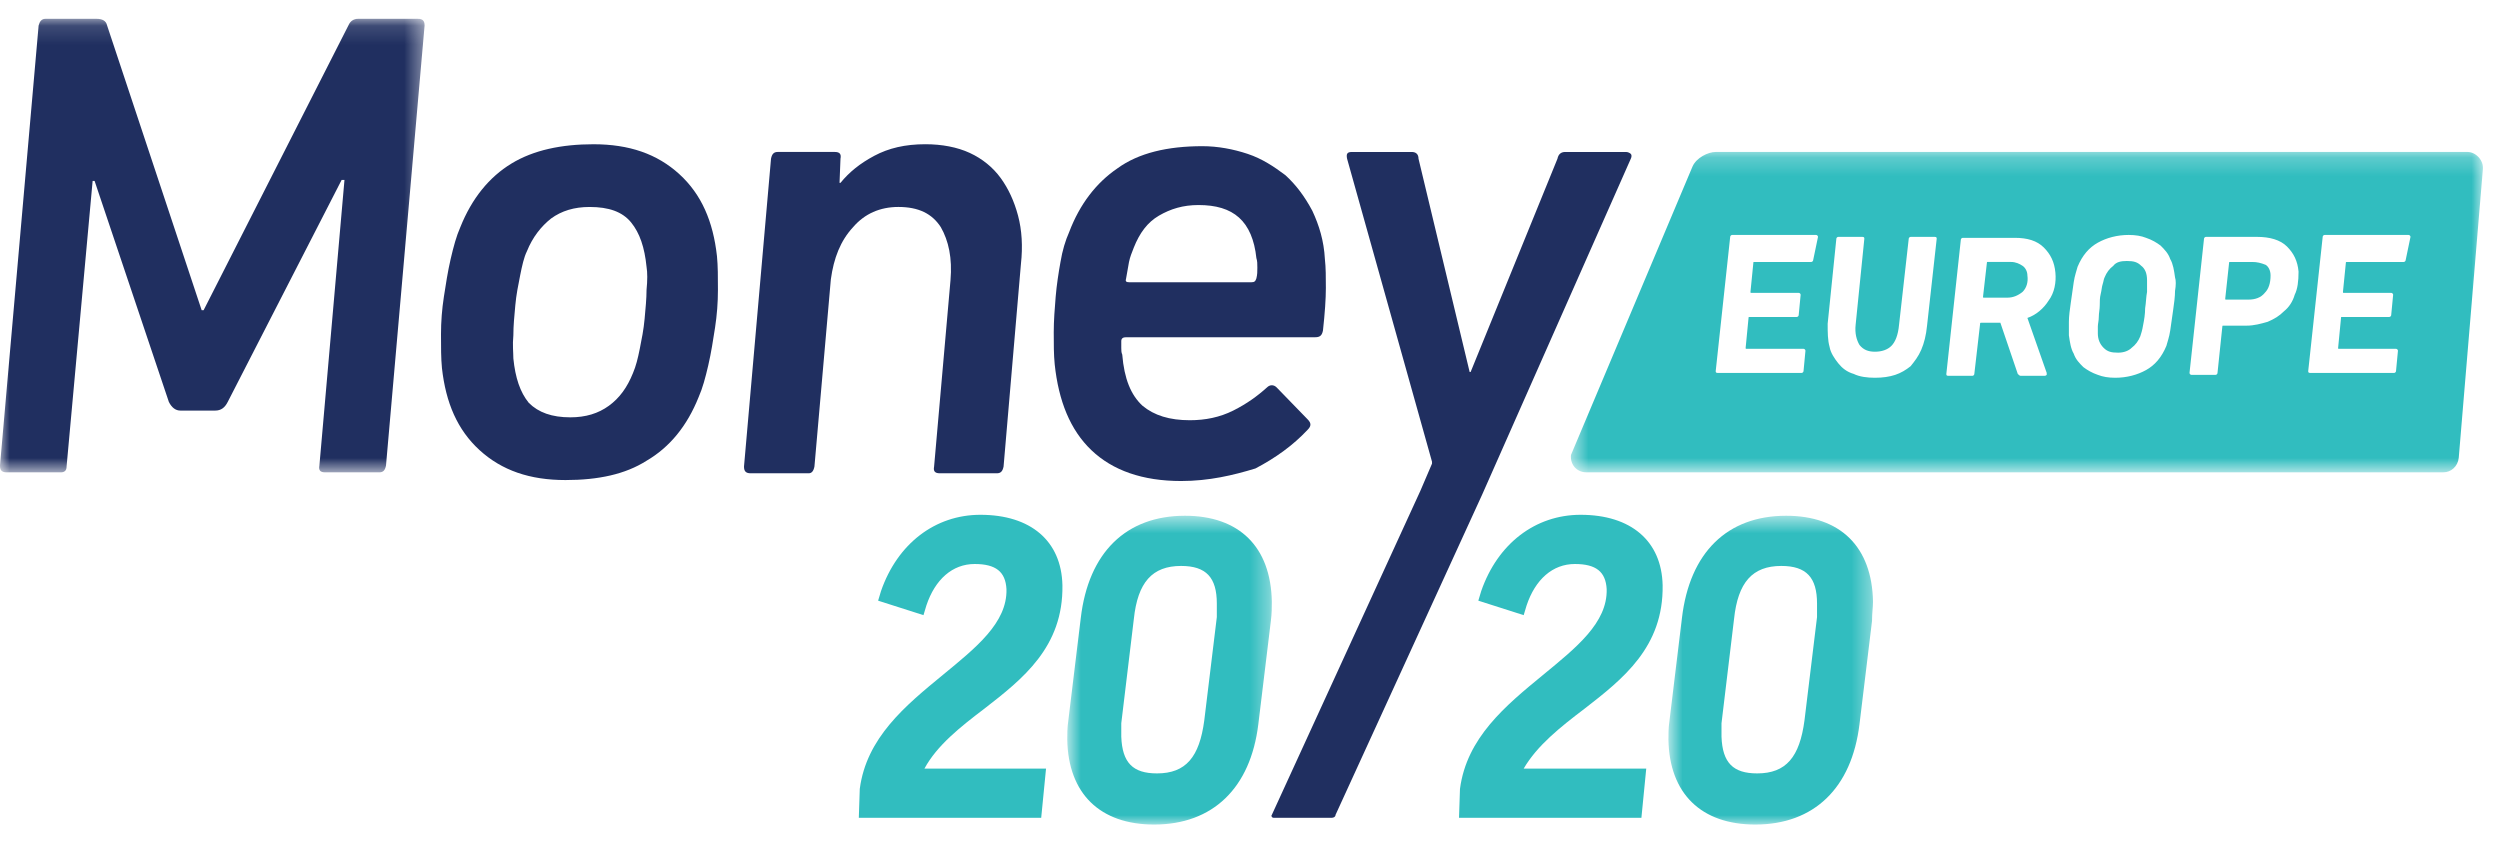
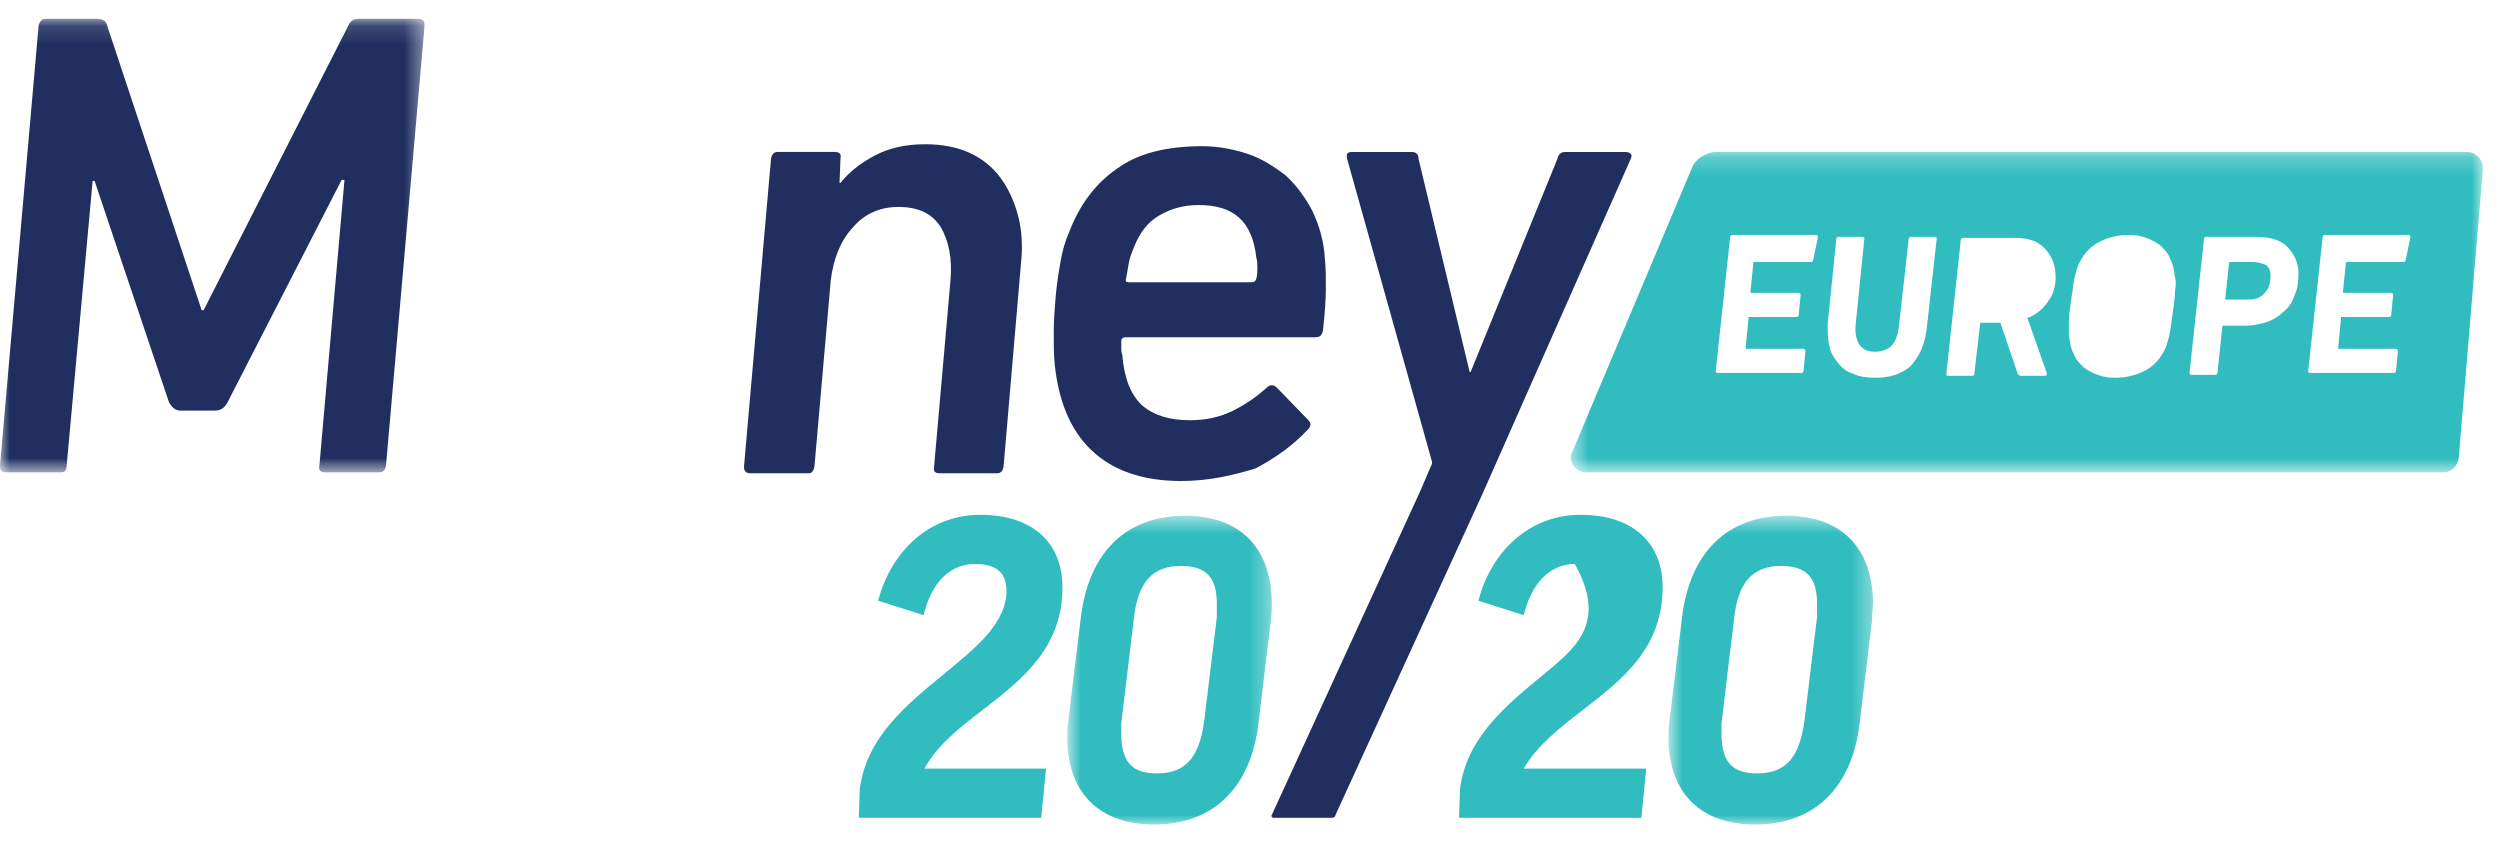
<svg xmlns="http://www.w3.org/2000/svg" xmlns:xlink="http://www.w3.org/1999/xlink" width="133px" height="46px" viewBox="0 0 133 46">
  <title>logo-money-2020-europa</title>
  <desc>Created with Sketch.</desc>
  <defs>
    <polygon id="path-1" points="0.778 0.572 11.661 0.572 11.661 17 0.778 17" />
    <polygon id="path-3" points="0.76 0.572 11.644 0.572 11.644 17 0.76 17" />
    <polygon id="path-5" points="0.571 0.218 49.093 0.218 49.093 17.262 0.571 17.262" />
    <polygon id="path-7" points="0 0.135 22.588 0.135 22.588 24.263 0 24.263" />
  </defs>
  <g id="logo-money-2020-europa" stroke="none" stroke-width="1" fill="none" fill-rule="evenodd">
    <g id="Group-31">
      <path d="M52.363,37.706 L52.363,37.706 C54.416,36.114 56.572,34.42 56.521,31.135 C56.47,28.773 54.827,27.387 52.157,27.387 C49.745,27.387 47.743,28.927 46.87,31.443 L46.716,31.956 L49.129,32.726 L49.283,32.213 C49.745,30.827 50.669,30.005 51.85,30.005 C52.979,30.005 53.492,30.416 53.544,31.34 C53.595,33.137 51.901,34.472 50.155,35.909 C48.154,37.552 46.1,39.246 45.74,41.967 L45.689,43.507 L55.392,43.507 L55.649,40.889 L49.18,40.889 C49.847,39.657 51.08,38.681 52.363,37.706" id="Fill-1" fill="#31BDBF" />
      <g id="Group-5" transform="translate(56, 26.866)">
        <mask id="mask-2" fill="white">
          <use xlink:href="#path-1" />
        </mask>
        <g id="Clip-4" />
        <path d="M8.735,5.244 L8.735,5.963 L8.068,11.455 C7.811,13.406 7.092,14.279 5.552,14.279 C4.269,14.279 3.704,13.714 3.652,12.328 L3.652,11.61 L4.32,6.065 C4.526,4.115 5.296,3.242 6.836,3.242 C8.17,3.242 8.735,3.858 8.735,5.244 L8.941,5.244 L8.735,5.244 Z M11.661,5.141 C11.61,2.215 9.916,0.572 7.041,0.572 C3.909,0.572 1.907,2.523 1.497,6.014 L0.829,11.507 C0.778,11.866 0.778,12.174 0.778,12.482 C0.829,15.357 2.523,17 5.398,17 C8.529,17 10.532,15.049 10.943,11.661 L11.61,6.168 C11.661,5.757 11.661,5.449 11.661,5.141 L11.661,5.141 Z" id="Fill-3" fill="#31BDBF" mask="url(#mask-2)" />
      </g>
-       <path d="M84.294,37.706 L84.294,37.706 C86.348,36.114 88.503,34.42 88.452,31.135 C88.401,28.773 86.758,27.387 84.089,27.387 C81.676,27.387 79.674,28.927 78.801,31.443 L78.647,31.956 L81.06,32.726 L81.214,32.213 C81.676,30.827 82.6,30.005 83.781,30.005 C84.91,30.005 85.423,30.416 85.475,31.34 C85.526,33.137 83.832,34.472 82.086,35.909 C80.085,37.552 78.031,39.246 77.671,41.967 L77.62,43.507 L87.323,43.507 L87.58,40.889 L81.06,40.889 C81.778,39.657 83.011,38.681 84.294,37.706" id="Fill-6" fill="#31BDBF" />
+       <path d="M84.294,37.706 L84.294,37.706 C86.348,36.114 88.503,34.42 88.452,31.135 C88.401,28.773 86.758,27.387 84.089,27.387 C81.676,27.387 79.674,28.927 78.801,31.443 L78.647,31.956 L81.06,32.726 L81.214,32.213 C81.676,30.827 82.6,30.005 83.781,30.005 C85.526,33.137 83.832,34.472 82.086,35.909 C80.085,37.552 78.031,39.246 77.671,41.967 L77.62,43.507 L87.323,43.507 L87.58,40.889 L81.06,40.889 C81.778,39.657 83.011,38.681 84.294,37.706" id="Fill-6" fill="#31BDBF" />
      <g id="Group-10" transform="translate(88, 26.866)">
        <mask id="mask-4" fill="white">
          <use xlink:href="#path-3" />
        </mask>
        <g id="Clip-9" />
        <path d="M8.666,5.244 L8.666,5.963 L7.999,11.455 C7.742,13.406 7.023,14.279 5.483,14.279 C4.2,14.279 3.635,13.714 3.584,12.328 L3.584,11.61 L4.251,6.065 C4.457,4.115 5.227,3.242 6.767,3.242 C8.102,3.242 8.666,3.858 8.666,5.244 L8.872,5.244 L8.666,5.244 Z M11.644,5.141 C11.592,2.215 9.898,0.572 7.023,0.572 C3.892,0.572 1.89,2.523 1.479,6.014 L0.812,11.507 C0.76,11.866 0.76,12.174 0.76,12.482 C0.812,15.357 2.506,17 5.38,17 C8.512,17 10.514,15.049 10.925,11.661 L11.592,6.168 C11.592,5.757 11.644,5.449 11.644,5.141 L11.644,5.141 Z" id="Fill-8" fill="#31BDBF" mask="url(#mask-4)" />
      </g>
      <path d="M119.819,13.937 L118.638,13.937 C118.587,13.937 118.587,13.937 118.587,13.988 L118.382,15.888 C118.382,15.939 118.382,15.939 118.433,15.939 L119.613,15.939 C119.973,15.939 120.281,15.836 120.486,15.58 C120.692,15.374 120.794,15.066 120.794,14.656 C120.794,14.399 120.692,14.194 120.538,14.091 C120.281,13.988 120.076,13.937 119.819,13.937" id="Fill-11" fill="#31BDBF" />
-       <path d="M107.601,14.142 C107.447,14.039 107.242,13.936 106.985,13.936 L105.753,13.936 C105.702,13.936 105.702,13.936 105.702,13.988 L105.497,15.785 C105.497,15.836 105.497,15.836 105.548,15.836 L106.78,15.836 C107.088,15.836 107.345,15.733 107.601,15.528 C107.807,15.323 107.909,15.015 107.858,14.655 C107.858,14.45 107.755,14.245 107.601,14.142" id="Fill-13" fill="#31BDBF" />
-       <path d="M113.915,14.142 C113.71,13.936 113.504,13.885 113.145,13.885 C112.837,13.885 112.581,13.936 112.426,14.142 C112.221,14.296 112.067,14.501 111.964,14.758 C111.913,14.861 111.913,14.963 111.862,15.117 C111.811,15.271 111.811,15.425 111.759,15.631 C111.707,15.836 111.707,16.041 111.707,16.246 C111.707,16.452 111.656,16.657 111.656,16.863 C111.656,17.068 111.605,17.222 111.605,17.376 L111.605,17.735 C111.605,18.043 111.707,18.3 111.913,18.505 C112.118,18.711 112.324,18.762 112.683,18.762 C112.991,18.762 113.248,18.66 113.402,18.505 C113.607,18.351 113.761,18.146 113.864,17.89 C113.915,17.735 113.966,17.581 114.018,17.273 C114.069,17.017 114.121,16.709 114.121,16.401 C114.172,16.093 114.172,15.785 114.223,15.528 L114.223,14.912 C114.223,14.553 114.121,14.296 113.915,14.142" id="Fill-15" fill="#31BDBF" />
      <g id="Group-19" transform="translate(83, 7.866)">
        <mask id="mask-6" fill="white">
          <use xlink:href="#path-5" />
        </mask>
        <g id="Clip-18" />
        <path d="M44.982,5.968 C44.982,6.019 44.931,6.071 44.879,6.071 L41.85,6.071 C41.799,6.071 41.799,6.071 41.799,6.122 L41.645,7.662 C41.645,7.714 41.645,7.714 41.696,7.714 L44.212,7.714 C44.263,7.714 44.315,7.765 44.315,7.816 L44.212,8.894 C44.212,8.946 44.16,8.997 44.109,8.997 L41.594,8.997 C41.542,8.997 41.542,8.997 41.542,9.048 L41.388,10.639 C41.388,10.691 41.388,10.691 41.44,10.691 L44.468,10.691 C44.52,10.691 44.571,10.742 44.571,10.794 L44.468,11.872 C44.468,11.923 44.417,11.974 44.366,11.974 L39.899,11.974 C39.797,11.974 39.797,11.923 39.797,11.872 L40.567,4.736 C40.567,4.684 40.618,4.633 40.67,4.633 L45.136,4.633 C45.187,4.633 45.238,4.684 45.238,4.736 L44.982,5.968 Z M39.078,7.816 C38.976,8.176 38.77,8.484 38.513,8.689 C38.257,8.946 38,9.099 37.641,9.254 C37.281,9.356 36.922,9.459 36.511,9.459 L35.279,9.459 C35.228,9.459 35.228,9.459 35.228,9.51 L34.971,11.974 C34.971,12.026 34.92,12.077 34.869,12.077 L33.585,12.077 C33.534,12.077 33.482,12.026 33.482,11.974 L34.253,4.839 C34.253,4.787 34.304,4.736 34.355,4.736 L37.076,4.736 C37.743,4.736 38.308,4.89 38.668,5.249 C39.027,5.609 39.232,6.019 39.283,6.584 C39.283,7.097 39.232,7.508 39.078,7.816 L39.078,7.816 Z M32.712,7.611 C32.712,7.919 32.661,8.278 32.61,8.637 C32.559,8.997 32.507,9.356 32.456,9.716 C32.404,10.075 32.302,10.332 32.251,10.537 C31.994,11.153 31.634,11.564 31.172,11.82 C30.711,12.077 30.146,12.231 29.529,12.231 C29.17,12.231 28.862,12.179 28.606,12.077 C28.297,11.974 28.041,11.82 27.836,11.666 C27.63,11.461 27.425,11.256 27.322,10.947 C27.168,10.691 27.117,10.332 27.065,9.972 L27.065,9.254 C27.065,8.946 27.117,8.586 27.168,8.227 C27.219,7.867 27.271,7.508 27.322,7.149 C27.374,6.789 27.476,6.532 27.527,6.327 C27.784,5.711 28.144,5.301 28.606,5.044 C29.067,4.787 29.632,4.633 30.248,4.633 C30.607,4.633 30.916,4.684 31.172,4.787 C31.481,4.89 31.737,5.044 31.942,5.198 C32.148,5.403 32.353,5.609 32.456,5.917 C32.61,6.173 32.661,6.532 32.712,6.892 C32.764,7.046 32.764,7.302 32.712,7.611 L32.712,7.611 Z M25.987,8.124 C25.731,8.535 25.32,8.894 24.858,9.048 L25.885,11.974 L25.885,12.077 C25.885,12.077 25.834,12.128 25.782,12.128 L24.499,12.128 C24.447,12.128 24.396,12.077 24.345,12.026 L23.42,9.305 L22.394,9.305 C22.342,9.305 22.342,9.305 22.342,9.356 L22.034,12.026 C22.034,12.077 21.983,12.128 21.932,12.128 L20.649,12.128 C20.545,12.128 20.545,12.077 20.545,12.026 L21.316,4.89 C21.316,4.839 21.367,4.787 21.419,4.787 L24.19,4.787 C24.858,4.787 25.371,4.941 25.731,5.301 C26.09,5.66 26.295,6.071 26.347,6.635 C26.398,7.149 26.295,7.714 25.987,8.124 L25.987,8.124 Z M19.519,9.459 C19.468,9.972 19.365,10.383 19.211,10.742 C19.057,11.102 18.852,11.358 18.646,11.615 C18.39,11.82 18.133,11.974 17.825,12.077 C17.517,12.179 17.157,12.231 16.747,12.231 C16.336,12.231 15.925,12.179 15.617,12.026 C15.258,11.923 15.002,11.718 14.796,11.461 C14.591,11.204 14.385,10.896 14.334,10.588 C14.232,10.229 14.232,9.818 14.232,9.356 L14.693,4.839 C14.693,4.787 14.745,4.736 14.796,4.736 L16.08,4.736 C16.182,4.736 16.182,4.787 16.182,4.839 L15.72,9.407 C15.669,9.869 15.772,10.229 15.925,10.486 C16.131,10.742 16.387,10.845 16.747,10.845 C17.106,10.845 17.414,10.742 17.62,10.537 C17.825,10.332 17.979,9.972 18.03,9.407 L18.544,4.839 C18.544,4.787 18.595,4.736 18.646,4.736 L19.93,4.736 C20.032,4.736 20.032,4.787 20.032,4.839 L19.519,9.459 Z M13.461,5.968 C13.461,6.019 13.41,6.071 13.358,6.071 L10.33,6.071 C10.278,6.071 10.278,6.071 10.278,6.122 L10.125,7.662 C10.125,7.714 10.125,7.714 10.176,7.714 L12.691,7.714 C12.743,7.714 12.794,7.765 12.794,7.816 L12.691,8.894 C12.691,8.946 12.64,8.997 12.588,8.997 L10.073,8.997 C10.022,8.997 10.022,8.997 10.022,9.048 L9.868,10.639 C9.868,10.691 9.868,10.691 9.919,10.691 L12.948,10.691 C12.999,10.691 13.05,10.742 13.05,10.794 L12.948,11.872 C12.948,11.923 12.897,11.974 12.845,11.974 L8.379,11.974 C8.276,11.974 8.276,11.923 8.276,11.872 L9.046,4.736 C9.046,4.684 9.098,4.633 9.149,4.633 L13.615,4.633 C13.667,4.633 13.718,4.684 13.718,4.736 L13.461,5.968 Z M48.267,0.218 L8.276,0.218 C7.866,0.218 7.25,0.526 7.044,0.988 L0.576,16.338 C0.524,16.851 0.884,17.262 1.397,17.262 L46.984,17.262 C47.395,17.262 47.754,16.954 47.805,16.492 L49.089,1.142 C49.14,0.68 48.73,0.218 48.267,0.218 L48.267,0.218 Z" id="Fill-17" fill="#31BDBF" mask="url(#mask-6)" />
      </g>
      <g id="Group-22" transform="translate(0, 0.866)">
        <mask id="mask-8" fill="white">
          <use xlink:href="#path-7" />
        </mask>
        <g id="Clip-21" />
        <path d="M2.054,0.494 C2.104,0.288 2.208,0.135 2.413,0.135 L5.133,0.135 C5.441,0.135 5.646,0.237 5.699,0.494 L10.729,15.638 L10.832,15.638 L18.532,0.494 C18.636,0.237 18.84,0.135 19.046,0.135 L22.229,0.135 C22.485,0.135 22.588,0.237 22.588,0.494 L20.535,23.903 C20.483,24.16 20.381,24.263 20.175,24.263 L17.3,24.263 C17.044,24.263 16.942,24.16 16.992,23.903 L18.326,8.708 L18.174,8.708 L12.116,20.515 C11.961,20.823 11.757,20.977 11.448,20.977 L9.6,20.977 C9.344,20.977 9.137,20.823 8.983,20.515 L5.032,8.759 L4.928,8.759 L3.542,23.954 C3.542,24.16 3.439,24.263 3.235,24.263 L0.359,24.263 C0.102,24.263 -0.001,24.16 -0.001,23.903 L2.054,0.494 Z" id="Fill-20" fill="#202F60" mask="url(#mask-8)" />
      </g>
-       <path d="M30.34,22.202 C31.161,22.202 31.829,21.997 32.394,21.586 C32.958,21.175 33.369,20.611 33.677,19.841 C33.831,19.481 33.934,19.071 34.036,18.557 C34.139,18.044 34.242,17.531 34.293,16.966 C34.344,16.401 34.396,15.888 34.396,15.426 C34.447,14.912 34.447,14.502 34.396,14.194 C34.293,13.167 34.036,12.397 33.574,11.832 C33.112,11.267 32.394,11.011 31.367,11.011 C30.546,11.011 29.878,11.216 29.314,11.627 C28.8,12.037 28.338,12.602 28.03,13.372 C27.876,13.68 27.773,14.142 27.671,14.656 C27.568,15.169 27.465,15.682 27.414,16.247 C27.362,16.812 27.311,17.325 27.311,17.839 C27.26,18.352 27.311,18.763 27.311,19.071 C27.414,20.098 27.671,20.868 28.132,21.432 C28.646,21.946 29.365,22.202 30.34,22.202 M30.084,25.539 C28.184,25.539 26.695,25.026 25.514,23.948 C24.334,22.869 23.718,21.432 23.512,19.584 C23.461,19.071 23.461,18.454 23.461,17.787 C23.461,17.12 23.512,16.452 23.615,15.785 C23.718,15.118 23.82,14.451 23.974,13.783 C24.129,13.116 24.282,12.551 24.488,12.089 C25.104,10.549 26.028,9.419 27.209,8.701 C28.389,7.982 29.878,7.674 31.572,7.674 C33.472,7.674 34.961,8.187 36.141,9.265 C37.322,10.344 37.938,11.781 38.143,13.629 C38.194,14.142 38.194,14.758 38.194,15.426 C38.194,16.093 38.143,16.761 38.041,17.428 C37.938,18.095 37.835,18.763 37.681,19.43 C37.527,20.098 37.373,20.662 37.168,21.124 C36.552,22.664 35.628,23.793 34.396,24.512 C33.266,25.231 31.829,25.539 30.084,25.539" id="Fill-23" fill="#202F60" />
      <path d="M50.002,25.179 C49.745,25.179 49.643,25.076 49.694,24.82 L50.566,14.912 C50.669,13.731 50.464,12.807 50.053,12.088 C49.591,11.369 48.873,11.01 47.794,11.01 C46.819,11.01 45.998,11.369 45.381,12.088 C44.714,12.807 44.355,13.731 44.201,14.861 L43.328,24.82 C43.277,25.076 43.174,25.179 43.02,25.179 L39.94,25.179 C39.683,25.179 39.581,25.076 39.581,24.82 L41.018,8.444 C41.069,8.187 41.172,8.084 41.377,8.084 L44.406,8.084 C44.663,8.084 44.766,8.187 44.714,8.444 L44.663,9.727 L44.714,9.727 C45.176,9.162 45.741,8.7 46.511,8.289 C47.281,7.879 48.154,7.673 49.232,7.673 C50.105,7.673 50.926,7.827 51.593,8.136 C52.261,8.444 52.825,8.906 53.236,9.47 C53.647,10.035 53.955,10.702 54.16,11.472 C54.365,12.242 54.417,13.115 54.314,14.039 L53.39,24.82 C53.339,25.076 53.236,25.179 53.031,25.179 L50.002,25.179 Z" id="Fill-25" fill="#202F60" />
      <path d="M66.583,15.015 C66.737,15.015 66.788,14.964 66.84,14.809 C66.891,14.604 66.891,14.451 66.891,14.245 C66.891,14.039 66.891,13.886 66.84,13.732 C66.737,12.756 66.429,12.037 65.916,11.576 C65.402,11.114 64.684,10.908 63.759,10.908 C62.938,10.908 62.271,11.114 61.655,11.473 C61.039,11.832 60.628,12.397 60.32,13.167 C60.217,13.424 60.115,13.68 60.063,13.937 C60.012,14.245 59.96,14.502 59.909,14.809 C59.858,14.964 59.909,15.015 60.063,15.015 L66.583,15.015 Z M62.835,25.59 C60.782,25.59 59.19,25.026 58.061,23.948 C56.932,22.869 56.316,21.329 56.11,19.379 C56.059,18.865 56.059,18.301 56.059,17.684 C56.059,17.069 56.11,16.401 56.162,15.785 C56.213,15.169 56.316,14.502 56.418,13.937 C56.521,13.321 56.675,12.807 56.88,12.346 C57.445,10.857 58.318,9.727 59.447,8.957 C60.577,8.136 62.117,7.777 63.965,7.777 C64.786,7.777 65.607,7.931 66.377,8.187 C67.147,8.444 67.764,8.855 68.38,9.317 C68.944,9.83 69.406,10.446 69.817,11.216 C70.176,11.986 70.433,12.807 70.484,13.783 C70.536,14.245 70.536,14.758 70.536,15.323 C70.536,15.888 70.484,16.658 70.382,17.582 C70.331,17.839 70.228,17.941 69.971,17.941 L59.909,17.941 C59.755,17.941 59.652,17.993 59.652,18.146 L59.652,18.506 C59.652,18.609 59.652,18.763 59.704,18.865 C59.807,20.149 60.166,21.021 60.782,21.586 C61.398,22.099 62.219,22.356 63.297,22.356 C64.119,22.356 64.889,22.202 65.607,21.843 C66.326,21.483 66.891,21.073 67.404,20.611 C67.559,20.457 67.764,20.457 67.917,20.611 L69.561,22.305 C69.766,22.51 69.766,22.664 69.561,22.869 C68.791,23.691 67.866,24.358 66.788,24.923 C65.607,25.282 64.324,25.59 62.835,25.59 L62.835,25.59 Z" id="Fill-27" fill="#202F60" />
      <path d="M70.844,43.507 L67.764,43.507 C67.661,43.507 67.61,43.404 67.661,43.352 L75.567,26.104 L76.183,24.666 L76.183,24.564 L71.665,8.444 C71.614,8.188 71.665,8.085 71.922,8.085 L75.105,8.085 C75.31,8.085 75.465,8.188 75.465,8.444 L78.185,19.79 L78.237,19.79 L82.857,8.444 C82.908,8.188 83.062,8.085 83.267,8.085 L86.502,8.085 C86.604,8.085 86.707,8.136 86.759,8.188 C86.81,8.239 86.81,8.341 86.759,8.444 L78.853,26.308 L71.05,43.352 C71.05,43.456 70.947,43.507 70.844,43.507" id="Fill-29" fill="#202F60" />
    </g>
  </g>
</svg>